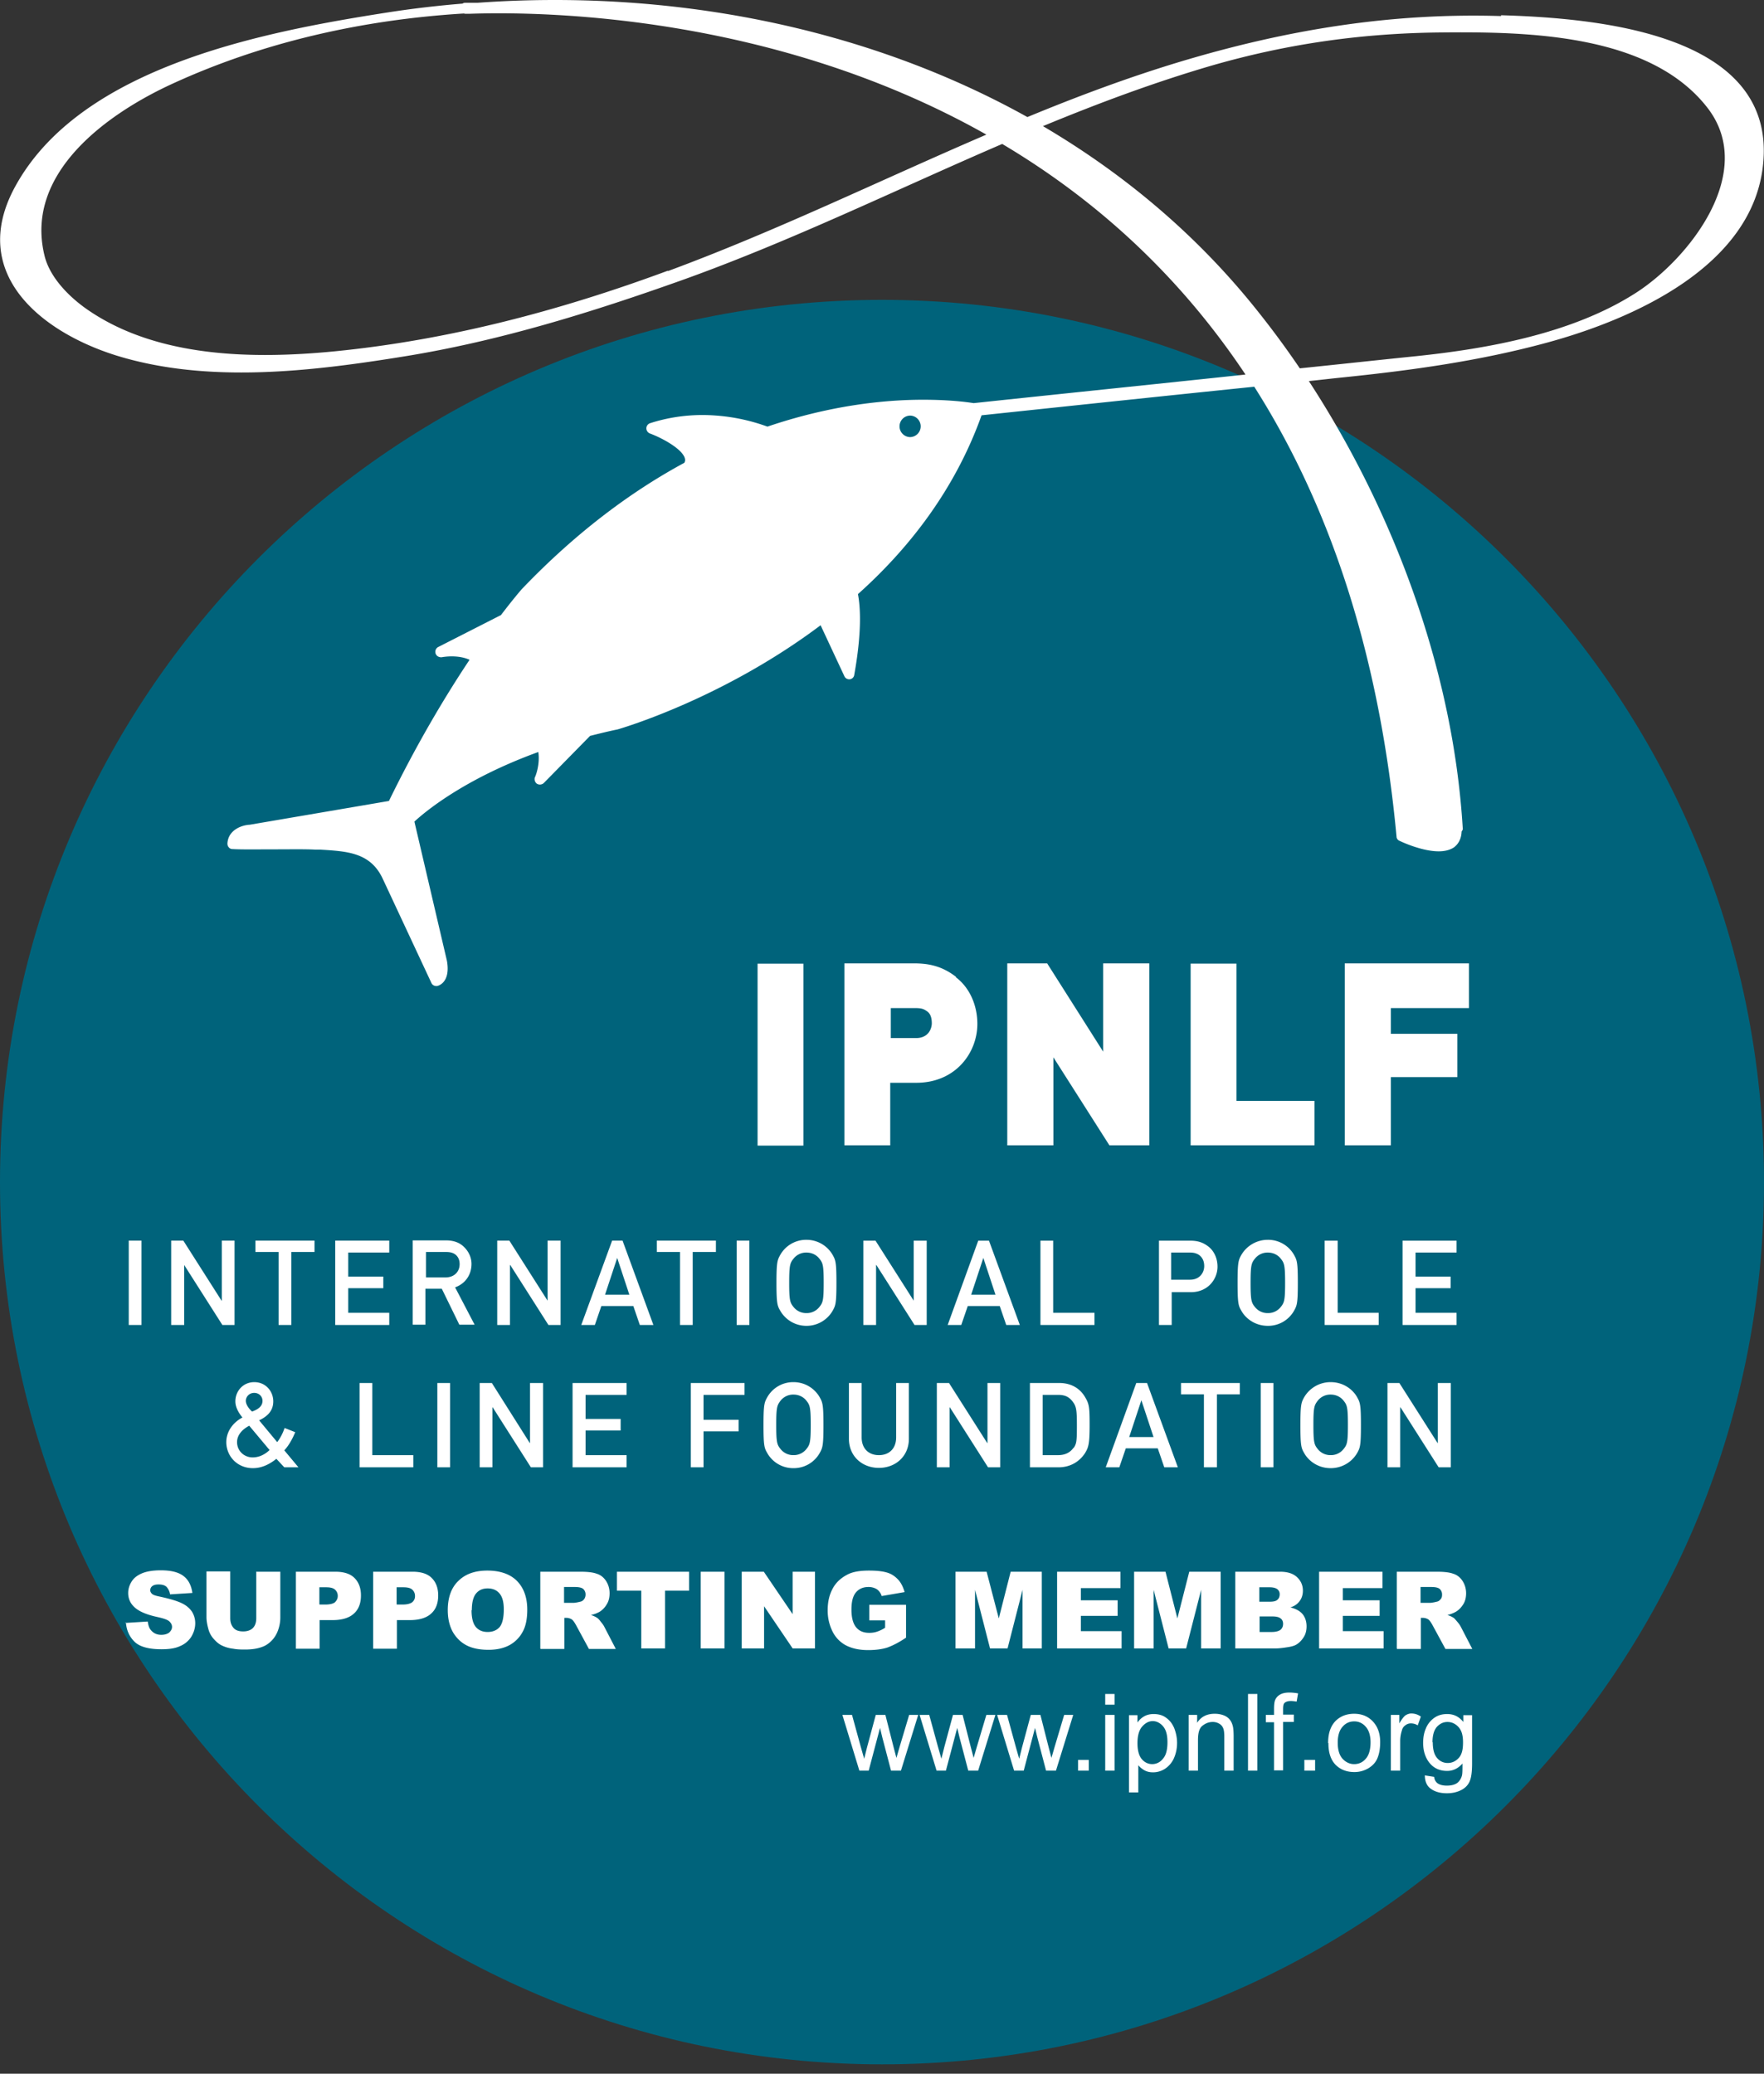
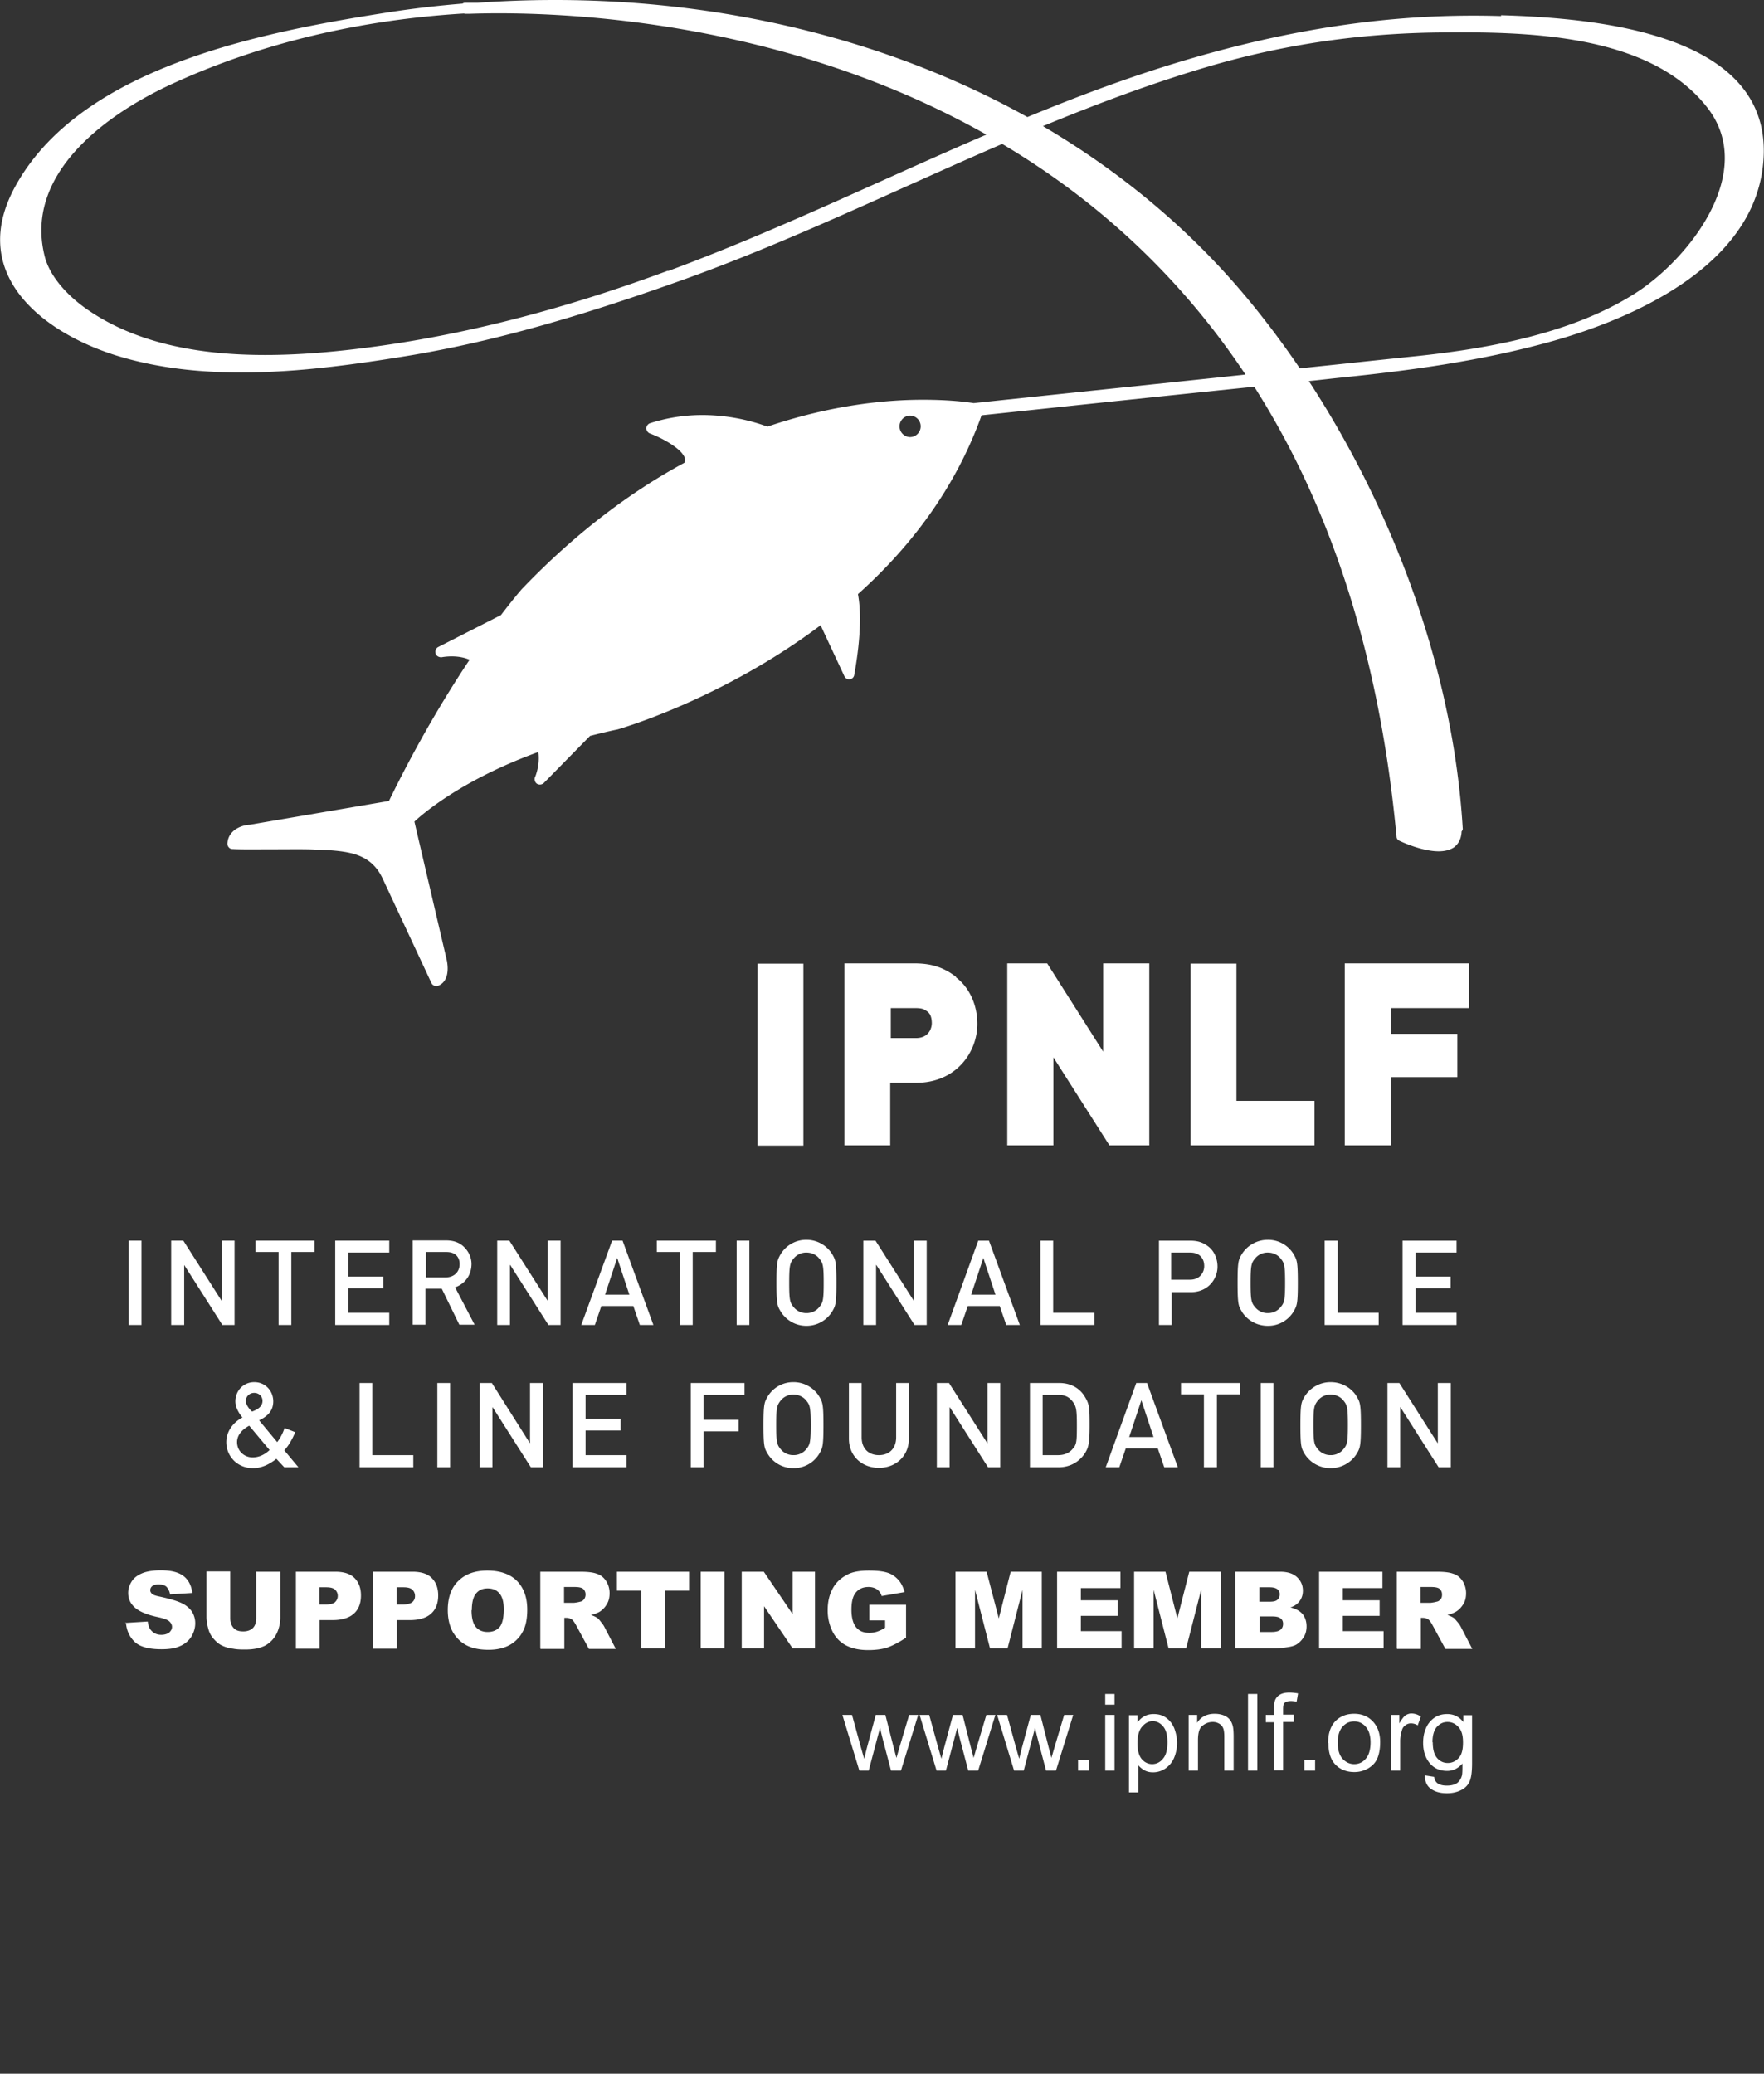
<svg xmlns="http://www.w3.org/2000/svg" fill="none" height="201" width="171">
  <rect width="100%" height="100%" fill="#333333" stroke="none" />
-   <path d="m171 114.578c0 47.227-38.28 85.513-85.5 85.513s-85.5-38.286-85.5-85.513 38.28-85.513 85.5-85.513 85.5 38.285 85.5 85.513z" fill="#00637b" />
  <path d="m77.88 93.405h-4.442v17.634h4.442zm12.449 5.76c0 .548-.33 1.453-1.536 1.453h-2.44v-2.907h2.358c.603 0 .823.082 1.097.274.274.165.52.467.52 1.207m2.359-4.498c-1.48-1.151-2.852-1.316-4.14-1.316h-6.691v17.635h4.442v-6.061h2.522c3.84 0 5.924-2.935 5.924-5.705 0-1.838-.768-3.538-2.085-4.525m14.281 7.213-5.429-8.557h-3.867v17.635h4.47v-8.53l5.43 8.53h3.866v-17.635h-4.47zm12.92-8.53h-4.442v17.607h12.011v-4.306h-7.569zm22.537 4.306v-4.333h-12.038v17.635h4.47v-6.61h6.444v-4.196h-6.444v-2.496zm-128.683 22.543h-1.234v8.173h1.234zm9.022 0h-1.234v5.815h-.027l-3.702-5.815h-1.18v8.173h1.262v-5.814l3.702 5.814h1.18v-8.173zm2.022 1.097h2.248v7.076h1.234v-7.076h2.249v-1.097h-5.731zm12.976 5.897h-3.977v-2.386h3.4v-1.125h-3.4v-2.331h3.977v-1.152h-5.238v8.173h5.238zm3.559-3.428v-2.468h1.947c.411 0 .685.082.904.247.247.192.412.493.412.932 0 .686-.466 1.289-1.399 1.289zm4.415-1.289c0-.74-.357-1.344-.823-1.755-.439-.384-.987-.548-1.673-.548h-3.208v8.172h1.234v-3.483h1.59l1.7 3.483h1.481l-1.892-3.62c.987-.356 1.59-1.207 1.59-2.276m7.373 3.565-3.702-5.815h-1.178v8.173h1.234v-5.814h.028l3.702 5.814h1.179v-8.173h-1.263zm5.571-.576 1.18-3.566 1.178 3.566h-2.385zm.686-5.239-2.99 8.173h1.317l.63-1.837h3.1l.63 1.837h1.316l-2.989-8.173h-1.041.028zm7.813 8.173v-7.076h2.25v-1.097h-5.731v1.097h2.248v7.076h1.234zm5.494-8.173h-1.234v8.173h1.234zm6.794 6.418a1.559 1.559 0 0 1 -1.262.604 1.559 1.559 0 0 1 -1.261-.604c-.33-.411-.412-.631-.412-2.331s.083-1.92.412-2.331a1.558 1.558 0 0 1 1.261-.603c.576 0 1.015.274 1.262.603.329.411.41.631.41 2.331s-.081 1.92-.41 2.331zm-1.262-6.5a2.88 2.88 0 0 0 -2.55 1.481c-.274.494-.357.713-.357 2.688s.083 2.222.357 2.688a2.916 2.916 0 0 0 2.55 1.481 2.916 2.916 0 0 0 2.55-1.481c.275-.494.357-.713.357-2.688s-.082-2.194-.357-2.688a2.916 2.916 0 0 0 -2.55-1.481zm10.396 5.897-3.701-5.815h-1.18v8.173h1.234v-5.814h.028l3.702 5.814h1.179v-8.173h-1.262zm5.571-.576 1.18-3.566 1.178 3.566h-2.385zm.686-5.239-2.962 8.173h1.316l.631-1.837h3.099l.63 1.837h1.317l-2.99-8.173h-1.04zm7.264 0h-1.234v8.173h5.238v-1.179h-4.004zm11.461 1.152h1.783c.356 0 .603.055.877.22.302.219.521.548.521 1.097 0 .63-.439 1.316-1.371 1.316h-1.837v-2.633zm0 3.84h1.892c1.673 0 2.578-1.289 2.578-2.468 0-.878-.384-1.564-.878-1.948-.63-.493-1.206-.576-1.837-.576h-2.961v8.173h1.234v-3.209zm10.61 1.426a1.558 1.558 0 0 1 -1.261.604 1.56 1.56 0 0 1 -1.262-.604c-.329-.411-.411-.631-.411-2.331s.082-1.92.411-2.331a1.56 1.56 0 0 1 1.262-.603c.576 0 1.014.274 1.261.603.329.411.412.631.412 2.331s-.083 1.92-.412 2.331zm-1.261-6.5a2.965 2.965 0 0 0 -2.578 1.481c-.274.494-.356.713-.356 2.688s.082 2.222.356 2.688c.384.713 1.289 1.481 2.578 1.481a2.88 2.88 0 0 0 2.55-1.481c.274-.494.357-.713.357-2.688s-.083-2.194-.357-2.688a2.88 2.88 0 0 0 -2.55-1.481zm6.769.082h-1.262v8.173h5.238v-1.179h-3.976zm6.289 8.173h5.237v-1.179h-3.976v-2.386h3.401v-1.125h-3.401v-2.331h3.976v-1.152h-5.237zm-111.473 12.835c-.823 0-1.508-.63-1.508-1.48 0-.576.356-1.152 1.179-1.591l1.974 2.358c-.549.522-1.124.713-1.645.713zm.164-6.253c.466 0 .795.357.795.768 0 .412-.246.768-1.014 1.043-.357-.33-.603-.714-.603-1.043 0-.411.356-.768.795-.768m4.003 3.813-1.042-.412a4.682 4.682 0 0 1 -.713 1.372l-1.755-2.112c.988-.466 1.372-1.07 1.372-1.838 0-.987-.74-1.865-1.838-1.865-1.097 0-1.837.878-1.837 1.865 0 .549.302 1.097.685 1.563-.987.522-1.563 1.427-1.563 2.387 0 1.343 1.043 2.523 2.578 2.523.878 0 1.618-.384 2.276-.905l.768.822h1.371l-1.371-1.645c.466-.494.822-1.179 1.07-1.783m7.461-4.744h-1.235v8.173h5.21v-1.179h-3.975zm7.539 0h-1.234v8.173h1.233v-8.173zm7.752 5.815h-.027l-3.675-5.815h-1.179v8.173h1.234v-5.814h.027l3.702 5.814h1.18v-8.173h-1.263v5.815zm4.123 2.358h5.237v-1.179h-3.976v-2.386h3.4v-1.125h-3.4v-2.331h3.976v-1.152h-5.237zm11.461 0h1.234v-3.483h3.4v-1.124h-3.4v-2.414h3.976v-1.152h-5.21zm11.215-1.783a1.558 1.558 0 0 1 -1.262.603 1.558 1.558 0 0 1 -1.261-.603c-.33-.412-.411-.631-.411-2.331 0-1.701.082-1.893.411-2.332a1.558 1.558 0 0 1 1.261-.603c.576 0 1.015.274 1.262.603.329.412.411.631.411 2.332 0 1.7-.082 1.919-.411 2.331zm-1.262-6.473a2.88 2.88 0 0 0 -2.55 1.481c-.274.494-.356.713-.356 2.688s.082 2.221.356 2.688a2.88 2.88 0 0 0 2.55 1.481 2.88 2.88 0 0 0 2.55-1.481c.275-.494.357-.713.357-2.688s-.082-2.194-.356-2.688a2.916 2.916 0 0 0 -2.55-1.481zm9.954 5.349c0 1.124-.713 1.728-1.672 1.728-.96 0-1.673-.604-1.673-1.728v-5.266h-1.234v5.403c0 1.701 1.289 2.825 2.907 2.825 1.617 0 2.906-1.124 2.906-2.825v-5.403h-1.234zm8.853.549h-.028l-3.701-5.815h-1.18v8.173h1.234v-5.814h.028l3.702 5.814h1.179v-8.173h-1.234zm8.338.466c-.329.466-.823.713-1.508.713h-1.481v-5.842h1.481c.658 0 1.069.165 1.453.686.329.439.384.795.384 2.276s-.028 1.755-.302 2.167m-1.398-6.281h-2.852v8.173h2.769c1.207 0 2.057-.603 2.551-1.344.356-.576.466-.905.466-2.742 0-1.701-.028-2.03-.439-2.715-.521-.905-1.426-1.372-2.495-1.372zm6.771 5.239 1.18-3.566 1.179 3.566h-2.386zm.686-5.239-2.961 8.173h1.316l.63-1.837h3.099l.631 1.837h1.316l-2.989-8.173zm4.335 1.097h2.222v7.076h1.261v-7.076h2.221v-1.097h-5.704zm8.961-1.097h-1.234v8.173h1.234zm6.809 6.39a1.557 1.557 0 0 1 -1.261.603 1.56 1.56 0 0 1 -1.262-.603c-.329-.412-.411-.631-.411-2.331 0-1.701.082-1.893.411-2.332a1.56 1.56 0 0 1 1.262-.603c.576 0 1.014.274 1.261.603.329.412.411.631.411 2.332 0 1.7-.082 1.919-.411 2.331zm-1.261-6.473a2.964 2.964 0 0 0 -2.578 1.481c-.274.494-.356.713-.356 2.688s.082 2.221.356 2.688c.384.713 1.289 1.481 2.578 1.481a2.963 2.963 0 0 0 2.577-1.481c.275-.494.357-.713.357-2.688s-.082-2.194-.357-2.688c-.384-.713-1.289-1.481-2.577-1.481zm10.388 5.898h-.027l-3.702-5.815h-1.152v8.173h1.234v-5.814h.027l3.702 5.814h1.179v-8.173h-1.261zm19.169-111.458c-6.088 3.894-14.177 5.375-21.279 6.116-3.757.383-7.514.795-11.27 1.179a87.773 87.773 0 0 0 -3.949-5.376c-5.896-7.46-13.025-13.438-20.95-18.1 5.375-2.222 10.804-4.252 16.453-5.897 7.267-2.084 14.424-3.1 21.992-3.181 8.309-.083 20.347.054 25.968 7.295 4.854 6.253-1.81 14.673-6.965 17.964zm-70.309 13.96a1.042 1.042 0 1 1 0-2.084 1.042 1.042 0 0 1 0 2.083zm-23.5-16.127c-10.447 3.867-21.224 6.72-32.33 7.816-7.897.768-17.22.631-23.993-4.086-1.728-1.207-3.62-3.1-4.114-5.238-1.947-8.064 6.252-13.795 12.422-16.62 8.72-4.005 18.345-6.199 28.217-6.802.055 0 .11.027.165.027h.383c7.185-.246 29.478.055 50.127 11.711-10.283 4.416-20.32 9.325-30.85 13.22m80.757-24.711c-10.667-.33-20.703 1.316-30.904 4.36-5.128 1.536-10.119 3.401-15.027 5.43-15.96-8.884-34.908-12.395-53.28-11.079h-1.207a.463.463 0 0 0 -.274.083c-2.358.192-4.716.466-7.047.823-11.956 1.864-29.89 5.182-36.306 16.893-4.58 8.337 2.358 14.043 9.735 16.373 8.884 2.77 18.948 1.564 27.942.11 9.214-1.481 18.208-4.278 26.983-7.405 10.64-3.812 20.703-8.749 31.013-13.192 8.638 5.129 16.892 12.314 23.583 22.352-8.775.933-17.577 1.838-26.352 2.77-.85-.137-2.523-.329-4.909-.329-3.674 0-8.939.521-15.081 2.605a18.535 18.535 0 0 0 -6.307-1.124c-1.755 0-3.456.274-5.073.795a.527.527 0 0 0 -.357.494c0 .22.137.411.33.494 1.398.52 3.4 1.673 3.427 2.578a.53.53 0 0 1 -.082.274c-5.073 2.742-10.448 6.692-15.768 12.26 0 0-.767.877-2.001 2.495l-6.088 3.099a.524.524 0 0 0 -.247.63c.082.248.33.385.603.357 0 0 .412-.082.96-.082.549 0 1.18.082 1.728.33-2.249 3.372-5.018 7.953-7.815 13.685l-13.492 2.303c-.713.028-2.084.467-2.166 1.81 0 .138.027.275.137.384.082.11.22.165.357.165.932.055 2.468.027 4.03.027 1.536 0 3.072-.027 4.004.028h.494c2.605.164 4.88.274 6.06 2.88l4.689 10.037a.507.507 0 0 0 .466.302h.082c.055 0 1.344-.274.96-2.441l-3.153-13.493c.877-.823 4.689-4.087 12.01-6.747.192 1.234-.301 2.44-.329 2.44a.56.56 0 0 0 .192.632.552.552 0 0 0 .686-.083l4.47-4.552c.877-.22 1.754-.44 2.687-.631.164-.055 10.063-2.88 19.66-10.093l2.304 4.937a.507.507 0 0 0 .466.302h.055a.496.496 0 0 0 .439-.44c.74-4.14.603-6.527.356-7.816 4.936-4.415 9.406-10.12 11.984-17.333 8.802-.932 17.604-1.864 26.434-2.77 6.965 10.943 12.065 25.15 13.793 43.607 0 .192.137.357.301.412.275.137 2.194 1.014 3.785 1.014.548 0 1.069-.11 1.48-.384.329-.246.713-.713.741-1.535.082-.11.137-.22.109-.33-.904-15.056-6.581-30.552-14.917-43.332 1.097-.11 2.221-.247 3.318-.357 6.664-.685 13.217-1.59 19.689-3.346 8.308-2.248 20.072-7.377 21.032-17.36 1.261-12.753-16.425-14.124-25.42-14.398m-133.372 155.833 2.194-.137c.055.356.137.63.301.822.247.302.576.467 1.015.467.329 0 .576-.083.768-.22.164-.164.274-.329.274-.548 0-.192-.082-.357-.247-.521-.164-.165-.548-.302-1.179-.439-1.015-.22-1.727-.521-2.166-.905s-.658-.85-.658-1.426c0-.384.11-.741.329-1.097.22-.357.548-.604.987-.796s1.07-.301 1.837-.301c.96 0 1.673.164 2.166.521.494.356.796.905.905 1.673l-2.166.137a1.347 1.347 0 0 0 -.357-.741c-.191-.164-.438-.219-.767-.219-.275 0-.466.055-.604.164a.494.494 0 0 0 -.191.412c0 .109.054.219.164.329s.356.192.768.274c1.014.22 1.727.439 2.166.658.439.22.74.494.96.823.192.329.302.686.302 1.097 0 .466-.138.905-.384 1.317a2.37 2.37 0 0 1 -1.097.905c-.466.219-1.07.301-1.783.301-1.261 0-2.139-.247-2.632-.74-.494-.494-.768-1.097-.823-1.865m12.663-4.91h2.303v4.443c0 .439-.083.85-.22 1.234s-.356.74-.63 1.015c-.302.301-.604.493-.933.603-.439.165-.987.247-1.618.247-.356 0-.767 0-1.179-.082a3.325 3.325 0 0 1 -1.07-.302c-.3-.137-.548-.357-.794-.631a2.282 2.282 0 0 1 -.494-.85c-.137-.466-.22-.905-.22-1.262v-4.443h2.304v4.526c0 .411.11.713.33.96.218.246.547.329.931.329s.713-.11.933-.329c.22-.22.329-.549.329-.96v-4.526l.027.028zm6.117 3.182h.548c.44 0 .768-.083.933-.22.164-.164.274-.356.274-.603a.808.808 0 0 0 -.247-.604c-.164-.164-.439-.246-.877-.246h-.658v1.645zm-2.303-3.182h3.811c.823 0 1.454.192 1.865.604.411.411.63.96.63 1.7 0 .741-.219 1.344-.685 1.755-.439.412-1.152.631-2.057.631h-1.261v2.77h-2.303zm9.791 3.182h.549c.438 0 .74-.083.932-.22a.739.739 0 0 0 .274-.603.808.808 0 0 0 -.246-.604c-.165-.164-.44-.246-.878-.246h-.658v1.645zm-2.303-3.182h3.812c.822 0 1.453.192 1.864.604.411.411.63.96.63 1.7 0 .741-.219 1.344-.685 1.755-.438.412-1.151.631-2.056.631h-1.262v2.77h-2.303zm9.538 3.73c0 .74.137 1.289.411 1.618s.658.493 1.152.493c.493 0 .877-.164 1.151-.466.275-.329.412-.905.412-1.728 0-.713-.137-1.207-.412-1.536-.274-.329-.658-.493-1.151-.493-.494 0-.85.164-1.125.493-.274.329-.41.878-.41 1.619m-2.332 0c0-1.207.33-2.167 1.015-2.825.685-.686 1.618-1.015 2.824-1.015 1.207 0 2.194.329 2.852.987s1.015 1.591 1.015 2.798c0 .877-.137 1.59-.44 2.139a3.176 3.176 0 0 1 -1.26 1.289c-.549.302-1.234.466-2.057.466s-1.536-.137-2.084-.411c-.549-.275-.987-.686-1.344-1.262-.329-.576-.52-1.289-.52-2.166zm11.272-.713h.96s.302-.027.603-.11c.165-.027.275-.109.384-.246a.761.761 0 0 0 .137-.439.722.722 0 0 0 -.219-.549c-.164-.137-.439-.192-.85-.192h-1.015zm-2.303 4.416v-7.433h3.839c.713 0 1.261.055 1.618.192.384.11.685.357.905.686s.356.74.356 1.207c0 .411-.082.768-.274 1.069a2.046 2.046 0 0 1 -.713.741 3.092 3.092 0 0 1 -.823.301c.275.083.467.192.604.275.082.054.22.192.356.384.165.192.274.356.33.466l1.123 2.166h-2.604l-1.234-2.276c-.165-.302-.302-.494-.412-.576a.986.986 0 0 0 -.548-.164h-.192v3.016h-2.304zm7.43-7.433h6.992v1.838h-2.33v5.595h-2.304v-5.595h-2.358zm10.425 0h-2.304v7.433h2.303v-7.433zm1.672 0h2.14l2.796 4.114v-4.114h2.166v7.433h-2.166l-2.77-4.087v4.087h-2.166zm12.363 4.744v-1.536h3.565v3.182c-.685.466-1.289.768-1.81.96-.52.164-1.151.247-1.864.247-.878 0-1.59-.165-2.167-.467a3.052 3.052 0 0 1 -1.288-1.344 4.541 4.541 0 0 1 -.467-2.056c0-.823.165-1.509.494-2.112.329-.604.823-1.042 1.48-1.372.494-.246 1.18-.356 2.03-.356s1.426.082 1.837.219c.412.137.74.384 1.015.686.274.302.466.713.603 1.179l-2.221.384a1.272 1.272 0 0 0 -.466-.658 1.529 1.529 0 0 0 -.823-.219c-.494 0-.905.164-1.207.521-.301.356-.438.905-.438 1.673 0 .795.164 1.371.466 1.727.302.357.713.522 1.261.522.247 0 .494-.028.74-.11.248-.082.494-.192.796-.384v-.713h-1.536zm8.36-4.744h3.016l1.18 4.525 1.151-4.525h3.017v7.433h-1.865v-5.678l-1.453 5.678h-1.7l-1.454-5.678v5.678h-1.892zm9.848 0h6.142v1.591h-3.839v1.179h3.565v1.509h-3.565v1.481h3.949v1.673h-6.252zm7.465 0h3.043l1.152 4.525 1.152-4.525h3.043v7.433h-1.892v-5.678l-1.453 5.678h-1.7l-1.453-5.678v5.678h-1.892zm12.166 5.842h1.179c.384 0 .686-.082.851-.219.164-.138.246-.33.246-.576 0-.22-.082-.412-.246-.522-.165-.137-.439-.191-.851-.191h-1.179zm0-2.935h.988c.356 0 .603-.054.74-.192.137-.109.219-.301.219-.521a.6.6 0 0 0 -.219-.493c-.137-.11-.384-.192-.74-.192h-1.015v1.398zm-2.33-2.907h4.305c.713 0 1.261.165 1.645.521.384.357.576.796.576 1.317 0 .439-.137.823-.412 1.124-.191.22-.438.384-.795.494.521.137.933.356 1.179.658.247.302.384.713.384 1.179 0 .384-.082.741-.274 1.043-.192.301-.411.548-.74.74-.192.11-.494.192-.878.247-.521.082-.85.11-1.042.11h-3.976v-7.433zm8.097 0h6.142v1.591h-3.839v1.179h3.565v1.509h-3.565v1.481h3.949v1.673h-6.252zm9.835 3.017h.959s.302-.027.604-.11c.164-.027.274-.109.384-.246.109-.11.137-.275.137-.439a.719.719 0 0 0 -.22-.549c-.164-.137-.438-.192-.85-.192h-1.014zm-2.304 4.416v-7.433h3.839c.713 0 1.262.055 1.618.192.384.11.686.357.905.686s.357.74.357 1.207c0 .411-.083.768-.275 1.069-.192.302-.411.549-.74.741a3.244 3.244 0 0 1 -.795.301c.274.083.466.192.603.275.082.054.192.192.357.384.164.192.274.356.329.466l1.124 2.166h-2.605l-1.234-2.276c-.165-.302-.302-.494-.411-.576a.989.989 0 0 0 -.549-.164h-.192v3.016h-2.303zm-52.097 11.848-1.645-5.403h.933l.85 3.099.329 1.152.274-1.097.85-3.154h.932l.795 3.126.275 1.042.301-1.042.933-3.126h.877l-1.673 5.403h-.96l-.85-3.237-.219-.905-1.097 4.142h-.96zm7.485 0-1.646-5.403h.933l.85 3.099.329 1.152.274-1.097.85-3.154h.933l.795 3.126.274 1.042.302-1.042.932-3.126h.877l-1.672 5.403h-.96l-.85-3.237-.22-.905-1.096 4.142h-.96zm7.515 0-1.645-5.403h.96l.85 3.099.329 1.152.274-1.097.85-3.154h.933l.795 3.126.274 1.042.302-1.042.932-3.126h.878l-1.673 5.403h-.96l-.85-3.237-.219-.905-1.097 4.142h-.96zm7.241-1.043h-1.042v1.042h1.042zm1.591 1.042h.905v-5.403h-.905zm0-6.39h.905v-1.042h-.905zm3.127 3.73c0 .685.137 1.206.411 1.535.275.329.631.494 1.015.494s.768-.165 1.042-.521c.302-.329.439-.878.439-1.591s-.137-1.206-.412-1.536c-.274-.329-.63-.521-1.014-.521s-.741.192-1.042.549c-.302.356-.439.905-.439 1.591zm-.823 4.744v-7.46h.823v.713c.192-.274.411-.466.658-.603s.549-.219.905-.219c.466 0 .878.109 1.207.356.356.247.603.576.795 1.015.164.439.274.905.274 1.426a3.66 3.66 0 0 1 -.302 1.481 2.385 2.385 0 0 1 -.85 1.015 2.112 2.112 0 0 1 -1.179.356c-.301 0-.576-.054-.822-.192a2.161 2.161 0 0 1 -.604-.493v2.633h-.905zm5.786-2.084v-5.402h.822v.767c.384-.603.96-.877 1.7-.877.329 0 .631.055.905.164.274.11.466.275.604.467.137.192.219.411.274.685.027.165.055.467.055.878v3.318h-.905v-3.263c0-.384-.028-.658-.11-.85a.85.85 0 0 0 -.384-.439 1.2 1.2 0 0 0 -.631-.165c-.384 0-.713.137-1.014.384-.302.247-.412.713-.412 1.399v2.934zm6.658-7.432h-.905v7.432h.905zm1.617 7.432v-4.69h-.795v-.713h.795v-.576c0-.356.028-.63.083-.795a1.07 1.07 0 0 1 .466-.576c.219-.137.521-.219.932-.219.247 0 .548.027.85.082l-.137.795c-.192-.027-.384-.055-.548-.055-.275 0-.467.055-.604.165s-.164.329-.164.658v.494h1.042v.713h-1.042v4.69h-.905zm3.981-1.042h-1.042v1.042h1.042zm2.195-1.645c0 .685.165 1.206.467 1.536.301.329.685.521 1.124.521s.823-.165 1.124-.521c.302-.33.466-.878.466-1.591 0-.658-.164-1.179-.466-1.509a1.414 1.414 0 0 0 -1.124-.521c-.439 0-.823.165-1.124.521-.302.33-.467.851-.467 1.536m-.932.028c0-.988.274-1.728.823-2.222.466-.411 1.042-.603 1.7-.603.74 0 1.344.247 1.81.74.466.494.713 1.152.713 2.002 0 .686-.11 1.235-.302 1.646s-.521.713-.905.932c-.411.22-.823.33-1.289.33-.768 0-1.371-.247-1.837-.714-.466-.493-.685-1.179-.685-2.084m6.054 2.66v-5.403h.823v.823c.219-.384.411-.631.576-.768.164-.11.384-.192.575-.192.302 0 .631.082.933.302l-.302.85a1.213 1.213 0 0 0 -.658-.192.837.837 0 0 0 -.548.192.793.793 0 0 0 -.329.494 3.35 3.35 0 0 0 -.165 1.069v2.825zm4.061-2.77c0 .713.137 1.207.412 1.536.274.329.63.493 1.042.493.411 0 .767-.164 1.069-.493s.411-.823.411-1.509c0-.685-.137-1.152-.438-1.481-.302-.329-.658-.493-1.07-.493-.411 0-.74.164-1.042.493-.274.329-.411.823-.411 1.481m-.713 3.209.877.137a.864.864 0 0 0 .302.604c.219.164.521.246.932.246.412 0 .741-.082.988-.246.219-.165.383-.412.466-.714.055-.192.055-.575.055-1.179-.412.466-.905.713-1.481.713-.741 0-1.316-.274-1.728-.795-.411-.521-.603-1.179-.603-1.92 0-.521.082-.987.274-1.426a2.33 2.33 0 0 1 .823-1.015c.356-.247.768-.356 1.234-.356.631 0 1.152.247 1.563.768v-.659h.85v4.663c0 .85-.082 1.426-.247 1.782-.164.357-.439.631-.822.823-.384.192-.823.302-1.372.302-.63 0-1.151-.137-1.563-.439-.383-.274-.575-.713-.575-1.316" fill="#fff" />
</svg>